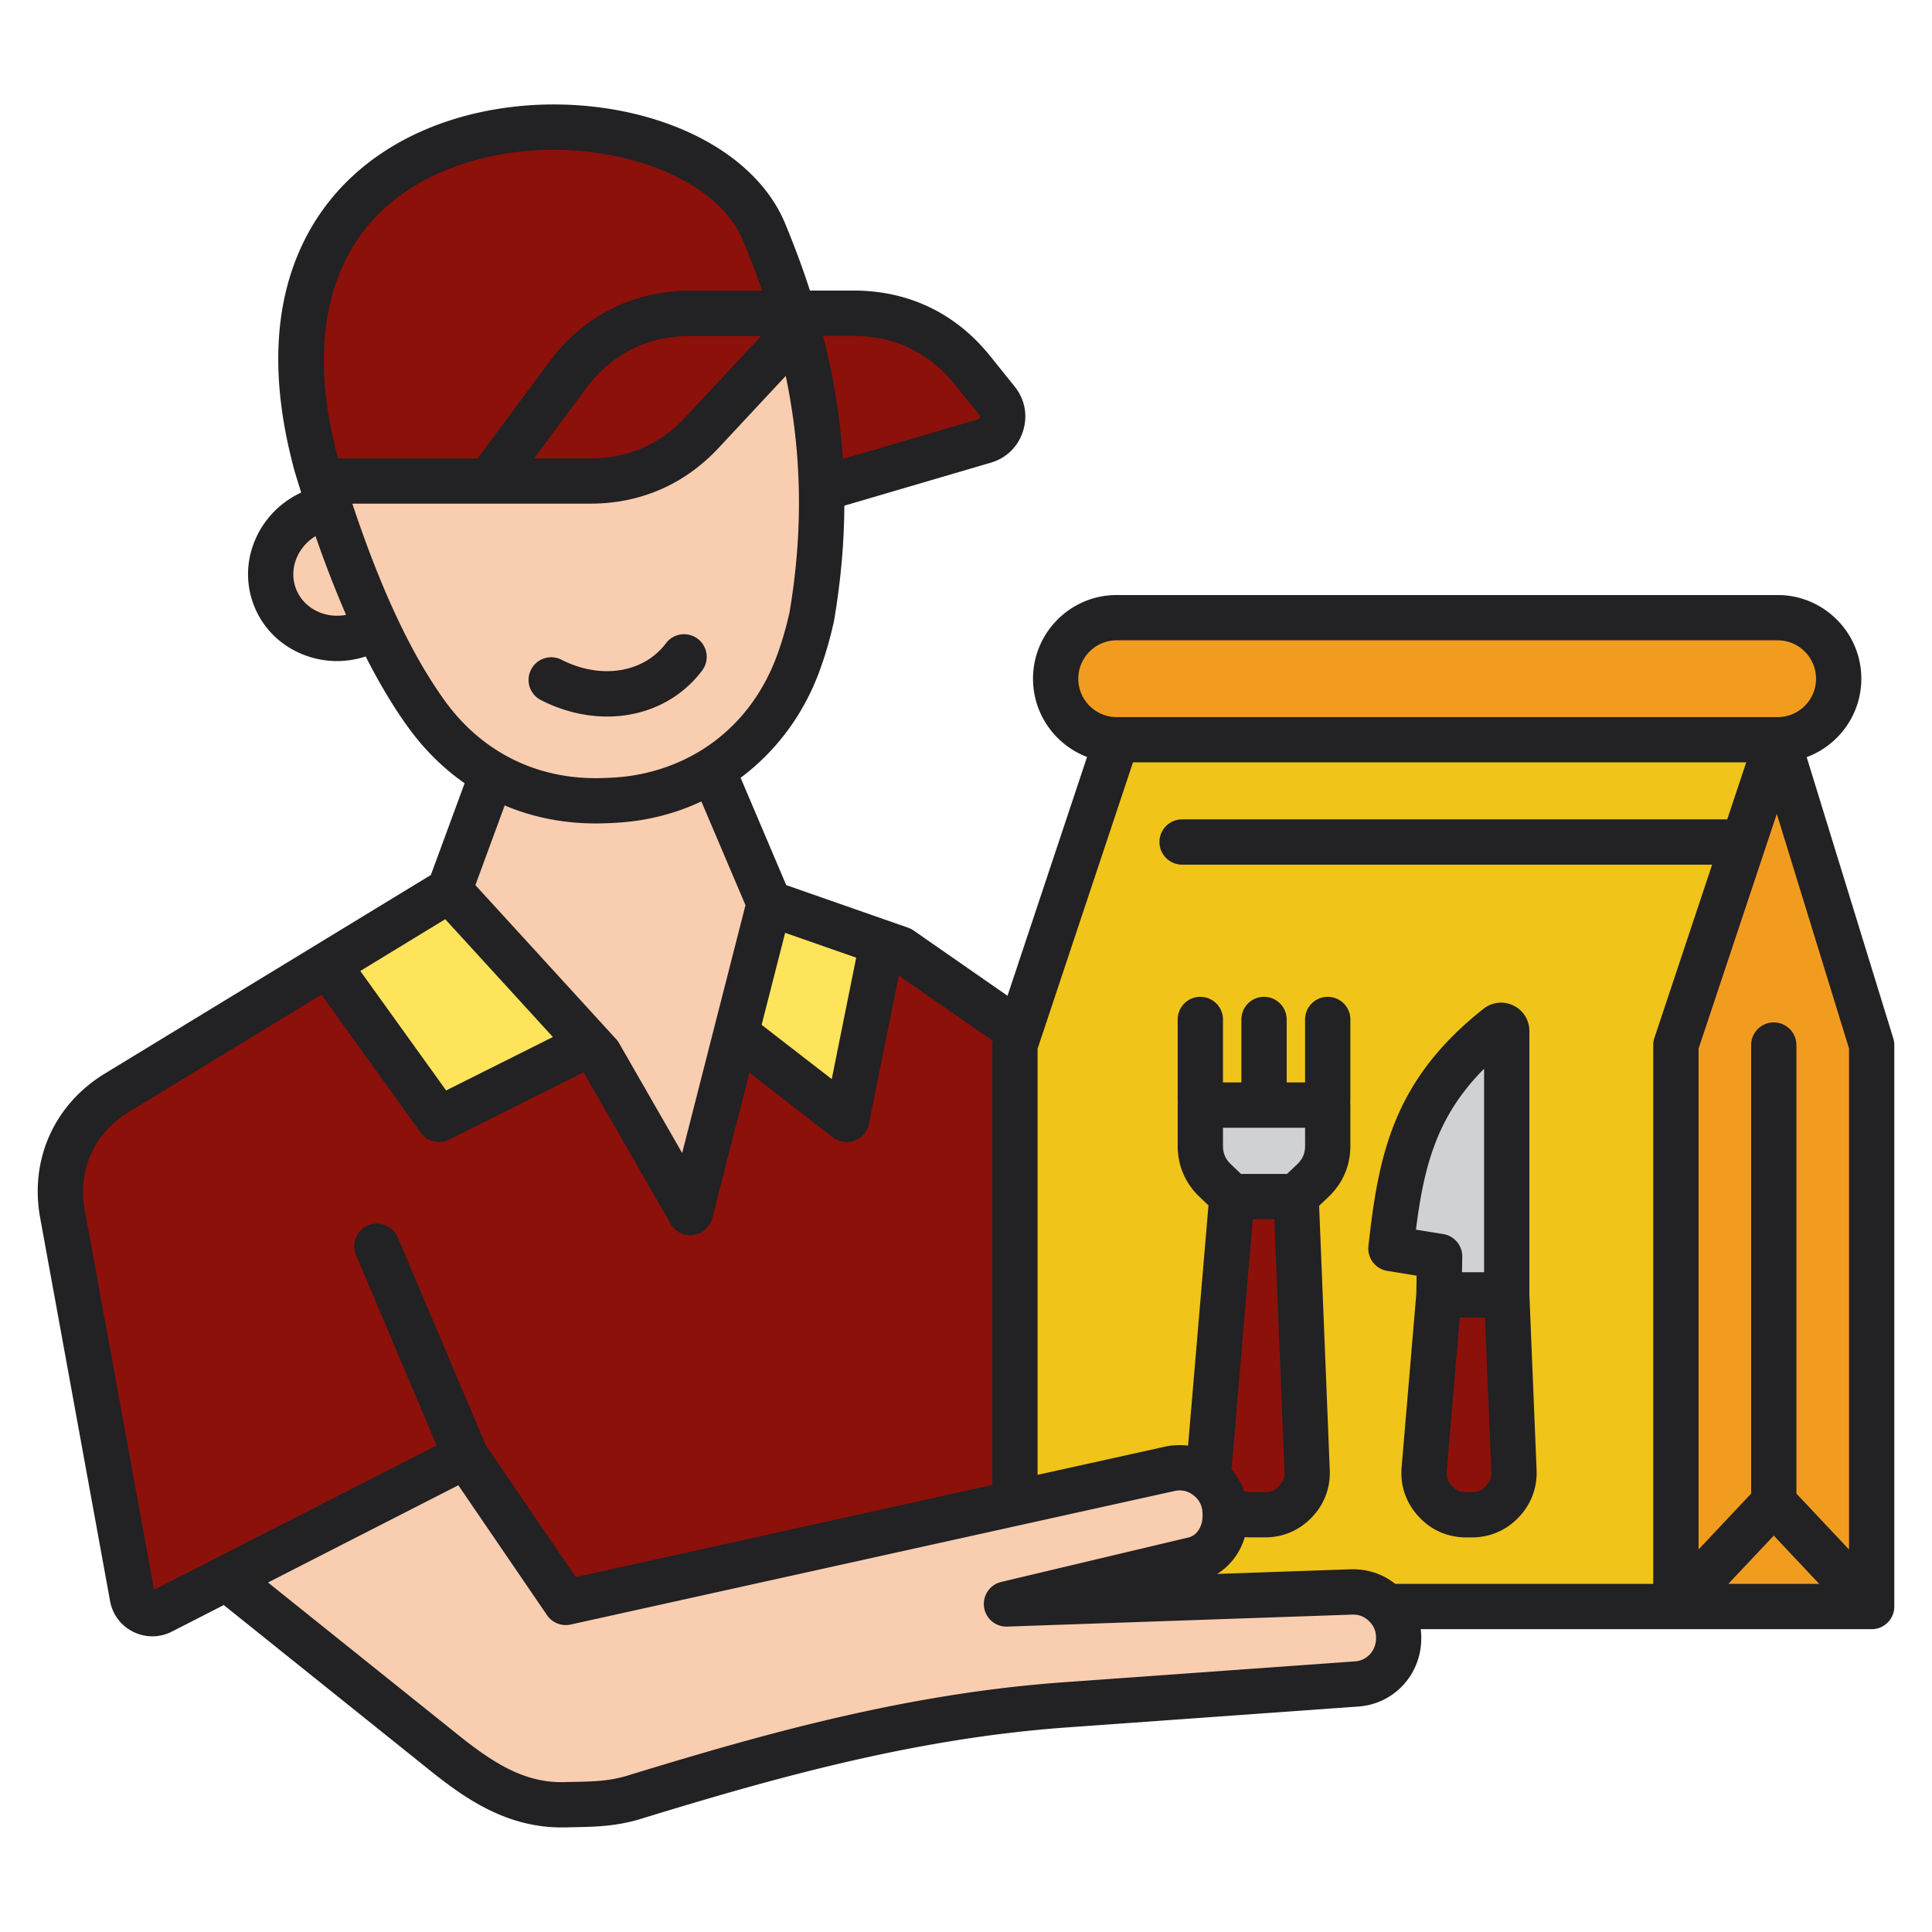
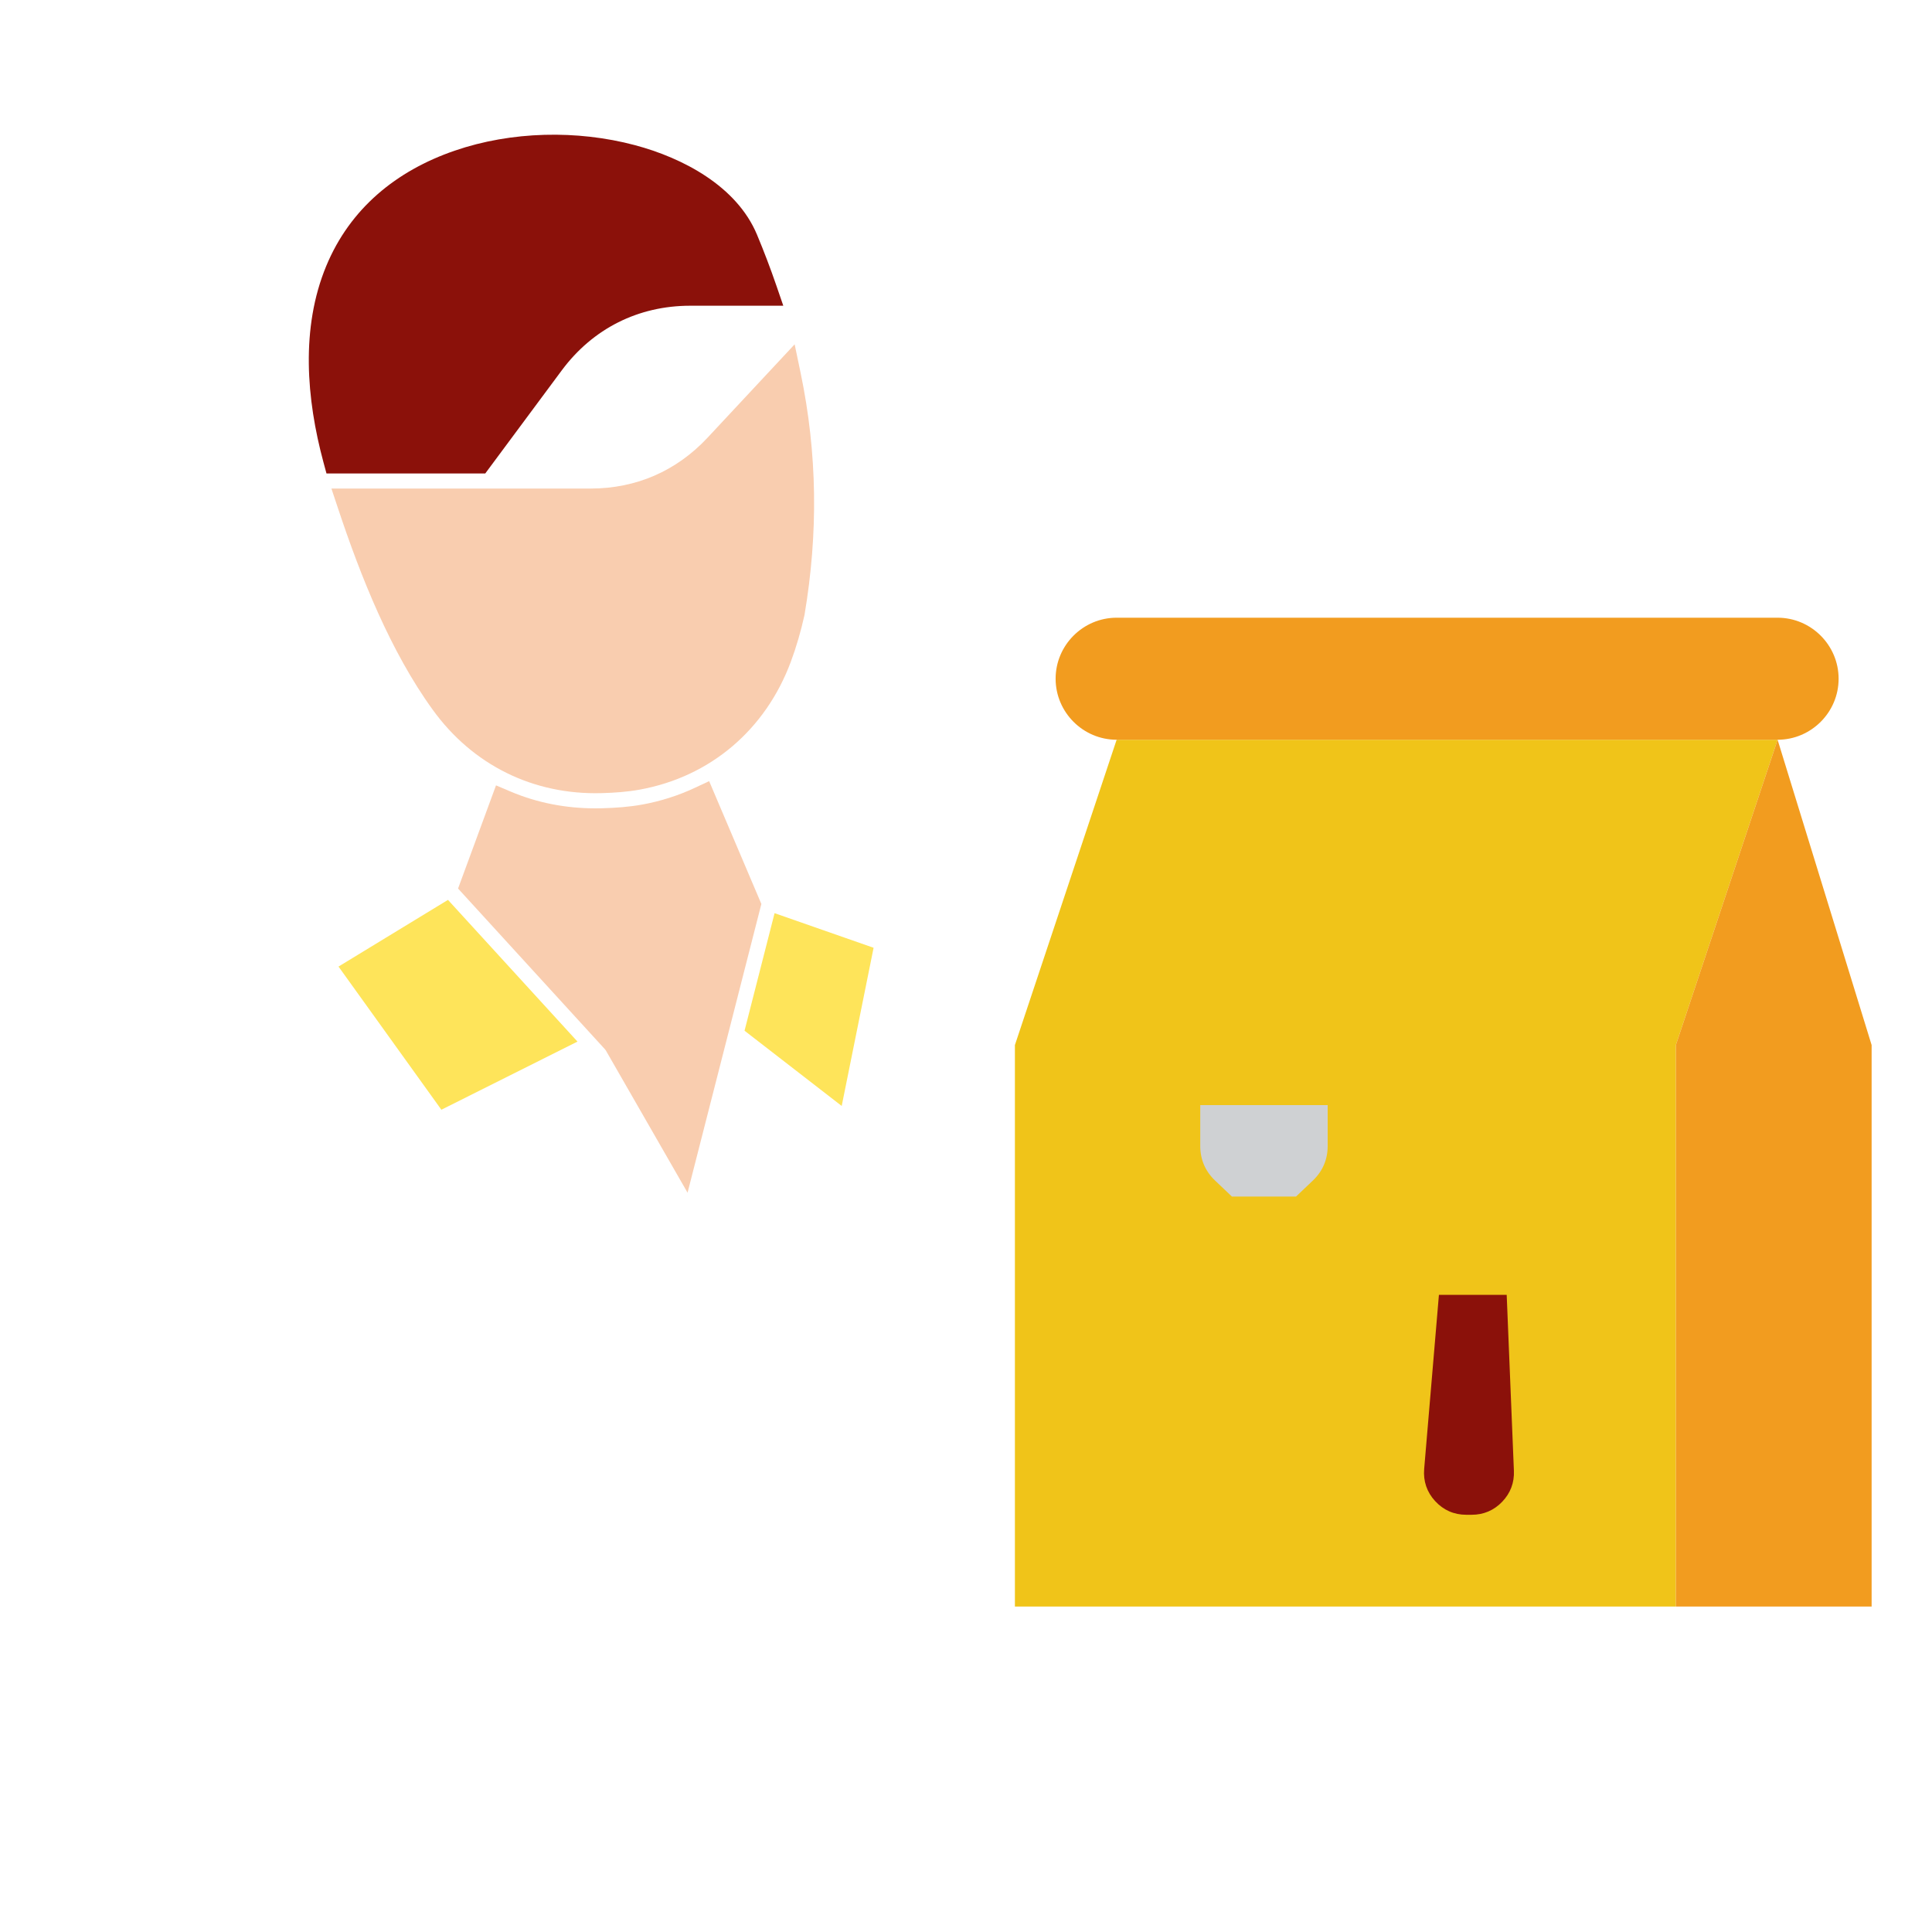
<svg xmlns="http://www.w3.org/2000/svg" version="1.1" width="512" height="512" x="0" y="0" viewBox="0 0 512 512" style="enable-background:new 0 0 512 512" xml:space="preserve" class="">
  <g>
    <g fill-rule="evenodd" clip-rule="evenodd">
      <path fill="#f0c419" d="m444.12 276.95 26.96-80.91H295.92l-26.96 80.91v148.8h175.16z" opacity="1" data-original="#f0c419" class="" />
      <path fill="#f29c1f" d="m444.12 276.95 26.96-80.91L496 276.95v148.8h-51.88z" opacity="1" data-original="#f29c1f" class="" />
      <path fill="#f29c1f" d="M471.08 196.04H295.92c-8.9 0-16.17-7.28-16.17-16.17 0-8.9 7.28-16.17 16.17-16.17h175.16c8.9 0 16.17 7.28 16.17 16.17.01 8.89-7.27 16.17-16.17 16.17z" opacity="1" data-original="#f29c1f" class="" />
-       <path fill="#cfd1d3" d="M368.6 330.88c2.67-24.36 6.52-41.69 28.26-58.83.46-.36 1.05-.43 1.58-.17s.84.76.84 1.35v69.93h-17.96l.17-10.19z" opacity="1" data-original="#cfd1d3" />
      <path fill="#8b110a" d="M399.29 343.15h-17.96l-3.91 46.14c-.27 3.24.71 6.13 2.91 8.52s4.99 3.62 8.24 3.62h1.44c3.16 0 5.89-1.16 8.08-3.44s3.24-5.05 3.11-8.21z" opacity="1" data-original="#ff6167" class="" />
      <path fill="#cfd1d3" d="M318.09 292.87h33.76v10.81c0 3.61-1.33 6.71-3.95 9.2l-4.44 4.22h-16.99l-4.44-4.22c-2.62-2.49-3.95-5.59-3.95-9.2v-10.81z" opacity="1" data-original="#cfd1d3" />
-       <path fill="#8b110a" d="M326.48 317.09h16.99l2.93 72.69c.13 3.16-.92 5.93-3.11 8.21s-4.91 3.44-8.07 3.44h-3.72c-3.25 0-6.05-1.23-8.24-3.62-2.2-2.39-3.19-5.28-2.91-8.52zM59.31 416.38c-.11.06-.22.11-.34.17l-21.11 10.79L18.5 321.28c-2.18-11.95 3.06-23.62 13.44-29.94l54.34-33.1 28.43 39.57c.38.52.99.83 1.63.83.31 0 .61-.08.89-.22l39.01-19.52 24.96 43.44c.36.62 1.01 1 1.73 1 .09 0 .18 0 .27-.02.81-.11 1.46-.7 1.67-1.49l11.37-44.47 26.91 20.85c.35.27.79.42 1.23.42.24 0 .48-.05.7-.13.65-.24 1.12-.8 1.26-1.47l9.12-45.28 32.01 22.21-.46 2.53c-.03.14-.05.31-.05.45v119.78L150.8 422.41l-25.6-37.51-23.48-55.41a2.003 2.003 0 0 0-2.62-1.06 2.006 2.006 0 0 0-1.06 2.62l22.82 53.89z" opacity="1" data-original="#ff6167" class="" />
      <path fill="#fee45a" d="m89.71 256.15 29.01-17.67 34.32 37.55-36.07 18.06zM205.27 242l26.24 9.17-8.45 41.92-25.75-19.94z" opacity="1" data-original="#fee45a" class="" />
      <path fill="#f9cdaf" d="m182.21 316.08-21.65-37.69-.02-.03c-.05-.1-.14-.2-.21-.28l-38.94-42.61 10.06-27.34 3.86 1.64c7.13 3.02 14.73 4.45 22.47 4.45.56 0 1.13-.01 1.69-.02 3.65-.1 7.23-.34 10.82-1 4.79-.88 9.46-2.36 13.88-4.43l3.76-1.76 13.84 32.55z" opacity="1" data-original="#f9cdaf" class="" />
      <path fill="#f9cdaf" d="M169.58 209.25c-3.39.62-6.78.85-10.21.94-18.06.48-34.06-7.42-44.66-22.05-11.24-15.5-19.12-35.34-25.13-53.41l-1.75-5.26h68.68c12.09 0 22.76-4.65 31.01-13.49l23.07-24.73 1.58 7.56c4.46 21.4 4.68 42.55 1.04 64.1l-.02.1-.02.1c-.93 4.18-2.12 8.32-3.62 12.34-6.68 17.86-21.18 30.36-39.97 33.8z" opacity="1" data-original="#f9cdaf" class="" />
      <g fill="#ff6167">
        <path d="M128.6 125.47H86.52l-.8-2.96c-4.53-16.77-6.06-35.6.73-52 6.32-15.26 18.57-25.26 34.05-30.58 15.04-5.17 32.45-5.54 47.77-1.46 12.77 3.4 26.98 10.89 32.34 23.71 1.86 4.46 3.58 8.97 5.15 13.54l1.82 5.3h-24.66c-13.78 0-25.82 6.06-34.04 17.12z" fill="#8b110a" opacity="1" data-original="#ff6167" class="" />
-         <path d="M152.1 100.54c7.5-10.1 18.25-15.5 30.83-15.5h27.98l-26.31 28.22c-7.52 8.07-17.05 12.22-28.09 12.22h-22.93zM212.97 85.03h13.25c11.99 0 22.4 4.99 29.92 14.33l6.52 8.1c1.02 1.27 1.31 2.78.85 4.33-.48 1.6-1.59 2.71-3.2 3.18l-40.59 11.91-.33-4.98c-.71-10.78-2.47-21.43-5.14-31.89z" fill="#8b110a" opacity="1" data-original="#ff6167" class="" />
      </g>
-       <path fill="#f9cdaf" d="M92.47 166.88c-3.26.62-6.63.28-9.68-1.05-3.79-1.66-6.74-4.69-8.16-8.58s-1.11-8.11.71-11.82c1.38-2.81 3.54-5.13 6.21-6.76l4.23-2.57 1.63 4.68c2.42 6.95 5.05 13.84 7.99 20.58l2 4.59zM310.36 391.24c3.03-.67 5.93-.02 8.39 1.89s3.8 4.52 3.92 7.64l.02.7c.11 4.37-2.35 8.82-6.82 9.88l-49.6 11.78c-1 .24-1.66 1.19-1.52 2.21s1.03 1.76 2.06 1.73l91.33-3.17c2.86-.1 5.39.85 7.45 2.85 2.08 2.01 3.11 4.48 3.08 7.35v.18c-.05 5.24-3.98 9.61-9.24 9.99l-77.27 5.54c-20.12 1.44-39.97 4.78-59.6 9.33-18.56 4.3-36.82 9.65-55.03 15.23-5.27 1.61-10.08 1.75-15.53 1.86-.75.02-1.5.03-2.25.05-12.19.33-21.65-6.03-30.8-13.37l-55.24-44.28 59.09-30.19 25.5 37.34c.46.68 1.28 1.01 2.08.83z" opacity="1" data-original="#f9cdaf" class="" />
-       <path fill="#222124" d="m375.24 325.87 7.23 1.17c2.94.47 5.09 3.04 5.04 6.02l-.07 4.09h5.86v-53.93c-12.55 12.64-15.94 25.8-18.06 42.65zm19.98 64.16-1.68-40.88h-6.69l-3.45 40.65c-.13 1.57.29 2.79 1.36 3.96 1.06 1.16 2.24 1.68 3.82 1.68h1.45c1.53 0 2.68-.49 3.74-1.6s1.5-2.28 1.45-3.81zm-32.57-59.81c2.64-24.08 6.56-44 30.51-62.89a7.437 7.437 0 0 1 7.9-.86c2.62 1.27 4.24 3.85 4.24 6.74v69.81l1.91 46.51c.19 4.79-1.46 9.15-4.78 12.61s-7.61 5.29-12.4 5.29h-1.45c-4.94 0-9.32-1.92-12.66-5.56s-4.89-8.16-4.47-13.08l3.89-45.94.08-4.79-7.76-1.26a5.997 5.997 0 0 1-5.01-6.58zm2.01 103.85c.02-1.8-.57-3.22-1.86-4.46-1.27-1.24-2.71-1.79-4.53-1.72l-91.33 3.17c-3.09.12-5.75-2.13-6.16-5.19s1.56-5.93 4.56-6.64l49.6-11.78c2.57-.61 3.83-3.42 3.75-5.89l-.02-.65c-.07-1.93-.84-3.44-2.37-4.63-1.52-1.18-3.18-1.56-5.07-1.14l-160.01 35.38c-2.39.53-4.86-.45-6.25-2.48l-23.51-34.43-50.44 25.77 50.42 40.41c9.85 7.91 18.01 12.77 28.19 12.49.77-.02 1.52-.03 2.27-.05 5.35-.11 9.57-.2 14.44-1.69 35.43-10.86 73.54-21.71 115.52-24.72l77.27-5.54c3.12-.22 5.5-2.82 5.53-6.04zm-248.94-51.01-58.29 29.78c-.09.05-.19.09-.28.14l-16.33 8.34-18.38-100.76c-1.9-10.41 2.54-20.3 11.58-25.81l51.18-31.17 26.27 36.56c1.16 1.61 3 2.5 4.88 2.5.9 0 1.82-.2 2.68-.64l35.63-17.83 23.08 40.17a5.992 5.992 0 0 0 5.2 3.01c.27 0 .54-.02.81-.05 2.42-.33 4.4-2.09 5-4.46l9.86-38.57 22.1 17.12c1.07.83 2.37 1.26 3.68 1.26.7 0 1.41-.13 2.09-.38 1.95-.72 3.38-2.4 3.79-4.43l7.92-39.31 24.9 17.27c-.07.38-.12.77-.12 1.17v116.57l-110.38 24.41-23.86-34.96-23.32-55.05c-1.29-3.05-4.81-4.48-7.86-3.19a6 6 0 0 0-3.19 7.86zM95.48 257.32l22.75 31.66 28.29-14.16-28.53-31.22zm38.27-43.87-7.77 21.12 37.3 40.81c.3.32.56.68.77 1.06l16.73 29.12 16.78-65.68-11.69-27.49a60.465 60.465 0 0 1-14.85 4.74c-4.3.79-8.2.98-11.44 1.07-.6.02-1.2.02-1.8.02-8.56-.01-16.65-1.65-24.03-4.77zm-15.81-27.65c9.86 13.6 24.53 20.85 41.31 20.4 2.79-.07 6.11-.23 9.6-.88 17.23-3.16 30.69-14.55 36.93-31.27 1.37-3.66 2.53-7.64 3.46-11.81 3.61-21.37 3.32-41.85-1.01-62.62l-17.8 19.09c-9 9.66-20.73 14.76-33.93 14.76H93.37c7.6 22.84 15.67 40.04 24.57 52.33zm-26.22-22.85c-2.78-6.37-5.47-13.31-8.1-20.86a12.355 12.355 0 0 0-4.7 5.1c-1.37 2.79-1.56 5.87-.54 8.68 1.03 2.81 3.17 5.04 6.01 6.29 2.31 1.01 4.85 1.26 7.33.79zm91.21-73.92h18.78l-20.04 21.5c-6.77 7.26-15.24 10.94-25.16 10.94h-14.98l13.78-18.55c6.74-9.09 16.29-13.89 27.62-13.89zm-93.35 32.44c-10.48-38.77 1.25-67.1 32.23-77.75 29.46-10.13 66.66-.22 75.11 20.01 1.87 4.47 3.55 8.9 5.06 13.3h-19.06c-15.05 0-28.28 6.65-37.25 18.74l-19.09 25.71h-37zm128.54-32.44c2.79 10.93 4.54 21.75 5.26 32.61l35.8-10.51c.3-.09.4-.18.49-.49.09-.3.07-.43-.13-.68l-6.52-8.1c-6.75-8.4-16.02-12.84-26.8-12.84h-8.1zm-10.05 158.18-6.23 24.38 18.58 14.38 6.48-32.18zm129.64 75.88 2.7 66.94c.06 1.53-.38 2.7-1.44 3.81-1.06 1.1-2.22 1.6-3.75 1.6h-3.72c-.68 0-1.29-.11-1.84-.31-.73-2.1-1.84-4.04-3.3-5.74L332 323.1h5.71zm-13.61-24.22v4.81c0 1.96.66 3.5 2.08 4.85l2.7 2.57h12.2l2.7-2.57c1.42-1.35 2.08-2.89 2.08-4.85v-4.81zm-49.13-20.95 25.28-75.89h162.52l-5.04 15.11H313.27c-3.31 0-6 2.69-6 6s2.69 6 6 6h140.46l-15.29 45.9c-.21.61-.31 1.26-.31 1.9v142.8h-68.38c-3.38-2.68-7.45-4-11.9-3.86l-35.3 1.23c3.51-2.17 6.11-5.64 7.34-9.76.53.04 1.07.07 1.61.07h3.72c4.79 0 9.08-1.83 12.4-5.28 3.32-3.46 4.97-7.82 4.78-12.61l-2.82-69.98 2.46-2.34c3.81-3.62 5.82-8.3 5.82-13.55v-10.81c0-.25-.02-.49-.05-.73.03-.24.05-.48.05-.73v-21.22c0-3.31-2.68-6-6-6-3.31 0-6 2.68-6 6v16.68h-4.88v-16.68c0-3.31-2.69-6-6-6s-6 2.68-6 6v16.68h-4.88v-16.68c0-3.31-2.69-6-6-6-3.32 0-6 2.68-6 6v21.22c0 .25.02.49.05.73-.03.24-.05.48-.05.73v10.81c0 5.25 2.01 9.93 5.82 13.55l2.34 2.23-5.41 63.67c-2.03-.25-4.12-.17-6.21.29l-33.67 7.45zm10.79-98.06c0 5.61 4.56 10.18 10.17 10.18h175.16c5.61 0 10.18-4.56 10.18-10.18 0-5.61-4.57-10.17-10.18-10.17H295.92c-5.6 0-10.16 4.57-10.16 10.17zm172.26 239.89h24.1l-12.05-12.8zm31.99-141.9-19.14-62.16-20.74 62.23v132.71l13.94-14.81V276.95c0-3.31 2.69-6 6-6s6 2.69 6 6v118.87l13.94 14.81zm12-.9v148.8c0 3.32-2.69 6-6 6H376.5c.1.8.16 1.6.15 2.42v.18c-.1 9.54-7.27 17.23-16.68 17.9l-77.26 5.54c-40.73 2.92-78.09 13.57-112.86 24.22-6.47 1.98-11.93 2.1-17.72 2.22-.72.01-1.46.03-2.21.05-.36.01-.72.01-1.08.01-14.78 0-25.76-7.79-34.92-15.13l-54.62-43.8-13.75 7.03c-3.24 1.65-6.97 1.67-10.23.06s-5.5-4.58-6.15-8.16L10.64 322.72c-2.81-15.42 3.75-30.06 17.14-38.21l86.4-52.63 8.95-24.31c-5.6-3.91-10.61-8.83-14.89-14.73-3.94-5.43-7.7-11.71-11.33-18.86-2.49.79-5.04 1.21-7.58 1.21-3.33 0-6.63-.68-9.73-2.03-5.88-2.57-10.31-7.24-12.48-13.17-2.16-5.92-1.79-12.35 1.04-18.11 2.47-5.01 6.56-8.97 11.65-11.35-.12-.37-.23-.75-.35-1.13-.03-.11-.07-.23-.1-.34-.41-1.3-.81-2.61-1.21-3.94-.02-.05-.03-.1-.05-.15-6.64-24.32-5.69-45.1 2.82-61.78 7.35-14.38 20.14-25.04 37-30.84 16.47-5.66 35.81-6.2 53.06-1.46 18.13 4.99 31.62 15.26 37.02 28.19 2.52 6.04 4.73 12 6.64 17.92h11.58c14.54 0 27.04 5.99 36.15 17.32l6.52 8.11c2.71 3.37 3.52 7.66 2.23 11.79-1.29 4.12-4.41 7.19-8.56 8.4l-38.8 11.39c-.06 10-.96 20.08-2.71 30.36-.01.09-.03.19-.05.29-1.05 4.77-2.39 9.33-3.97 13.56-4.27 11.43-11.51 21-20.76 27.9l12.09 28.45 32.32 11.29c.51.18.99.43 1.44.74L267 263.89l21.08-63.29c-8.36-3.17-14.32-11.27-14.32-20.74 0-12.22 9.94-22.17 22.17-22.17h175.16c12.23 0 22.18 9.95 22.18 22.17 0 9.52-6.03 17.66-14.48 20.79l22.95 74.53c.18.58.27 1.17.27 1.77zm-361.27-99.49a5.985 5.985 0 0 1 8.07-2.62c10.38 5.3 21.77 3.5 27.68-4.37 1.99-2.65 5.75-3.18 8.4-1.19s3.18 5.75 1.19 8.4c-5.99 7.99-15.23 12.21-25.18 12.21-5.78 0-11.79-1.42-17.54-4.36a5.97 5.97 0 0 1-2.62-8.07z" opacity="1" data-original="#222124" class="" />
    </g>
  </g>
</svg>